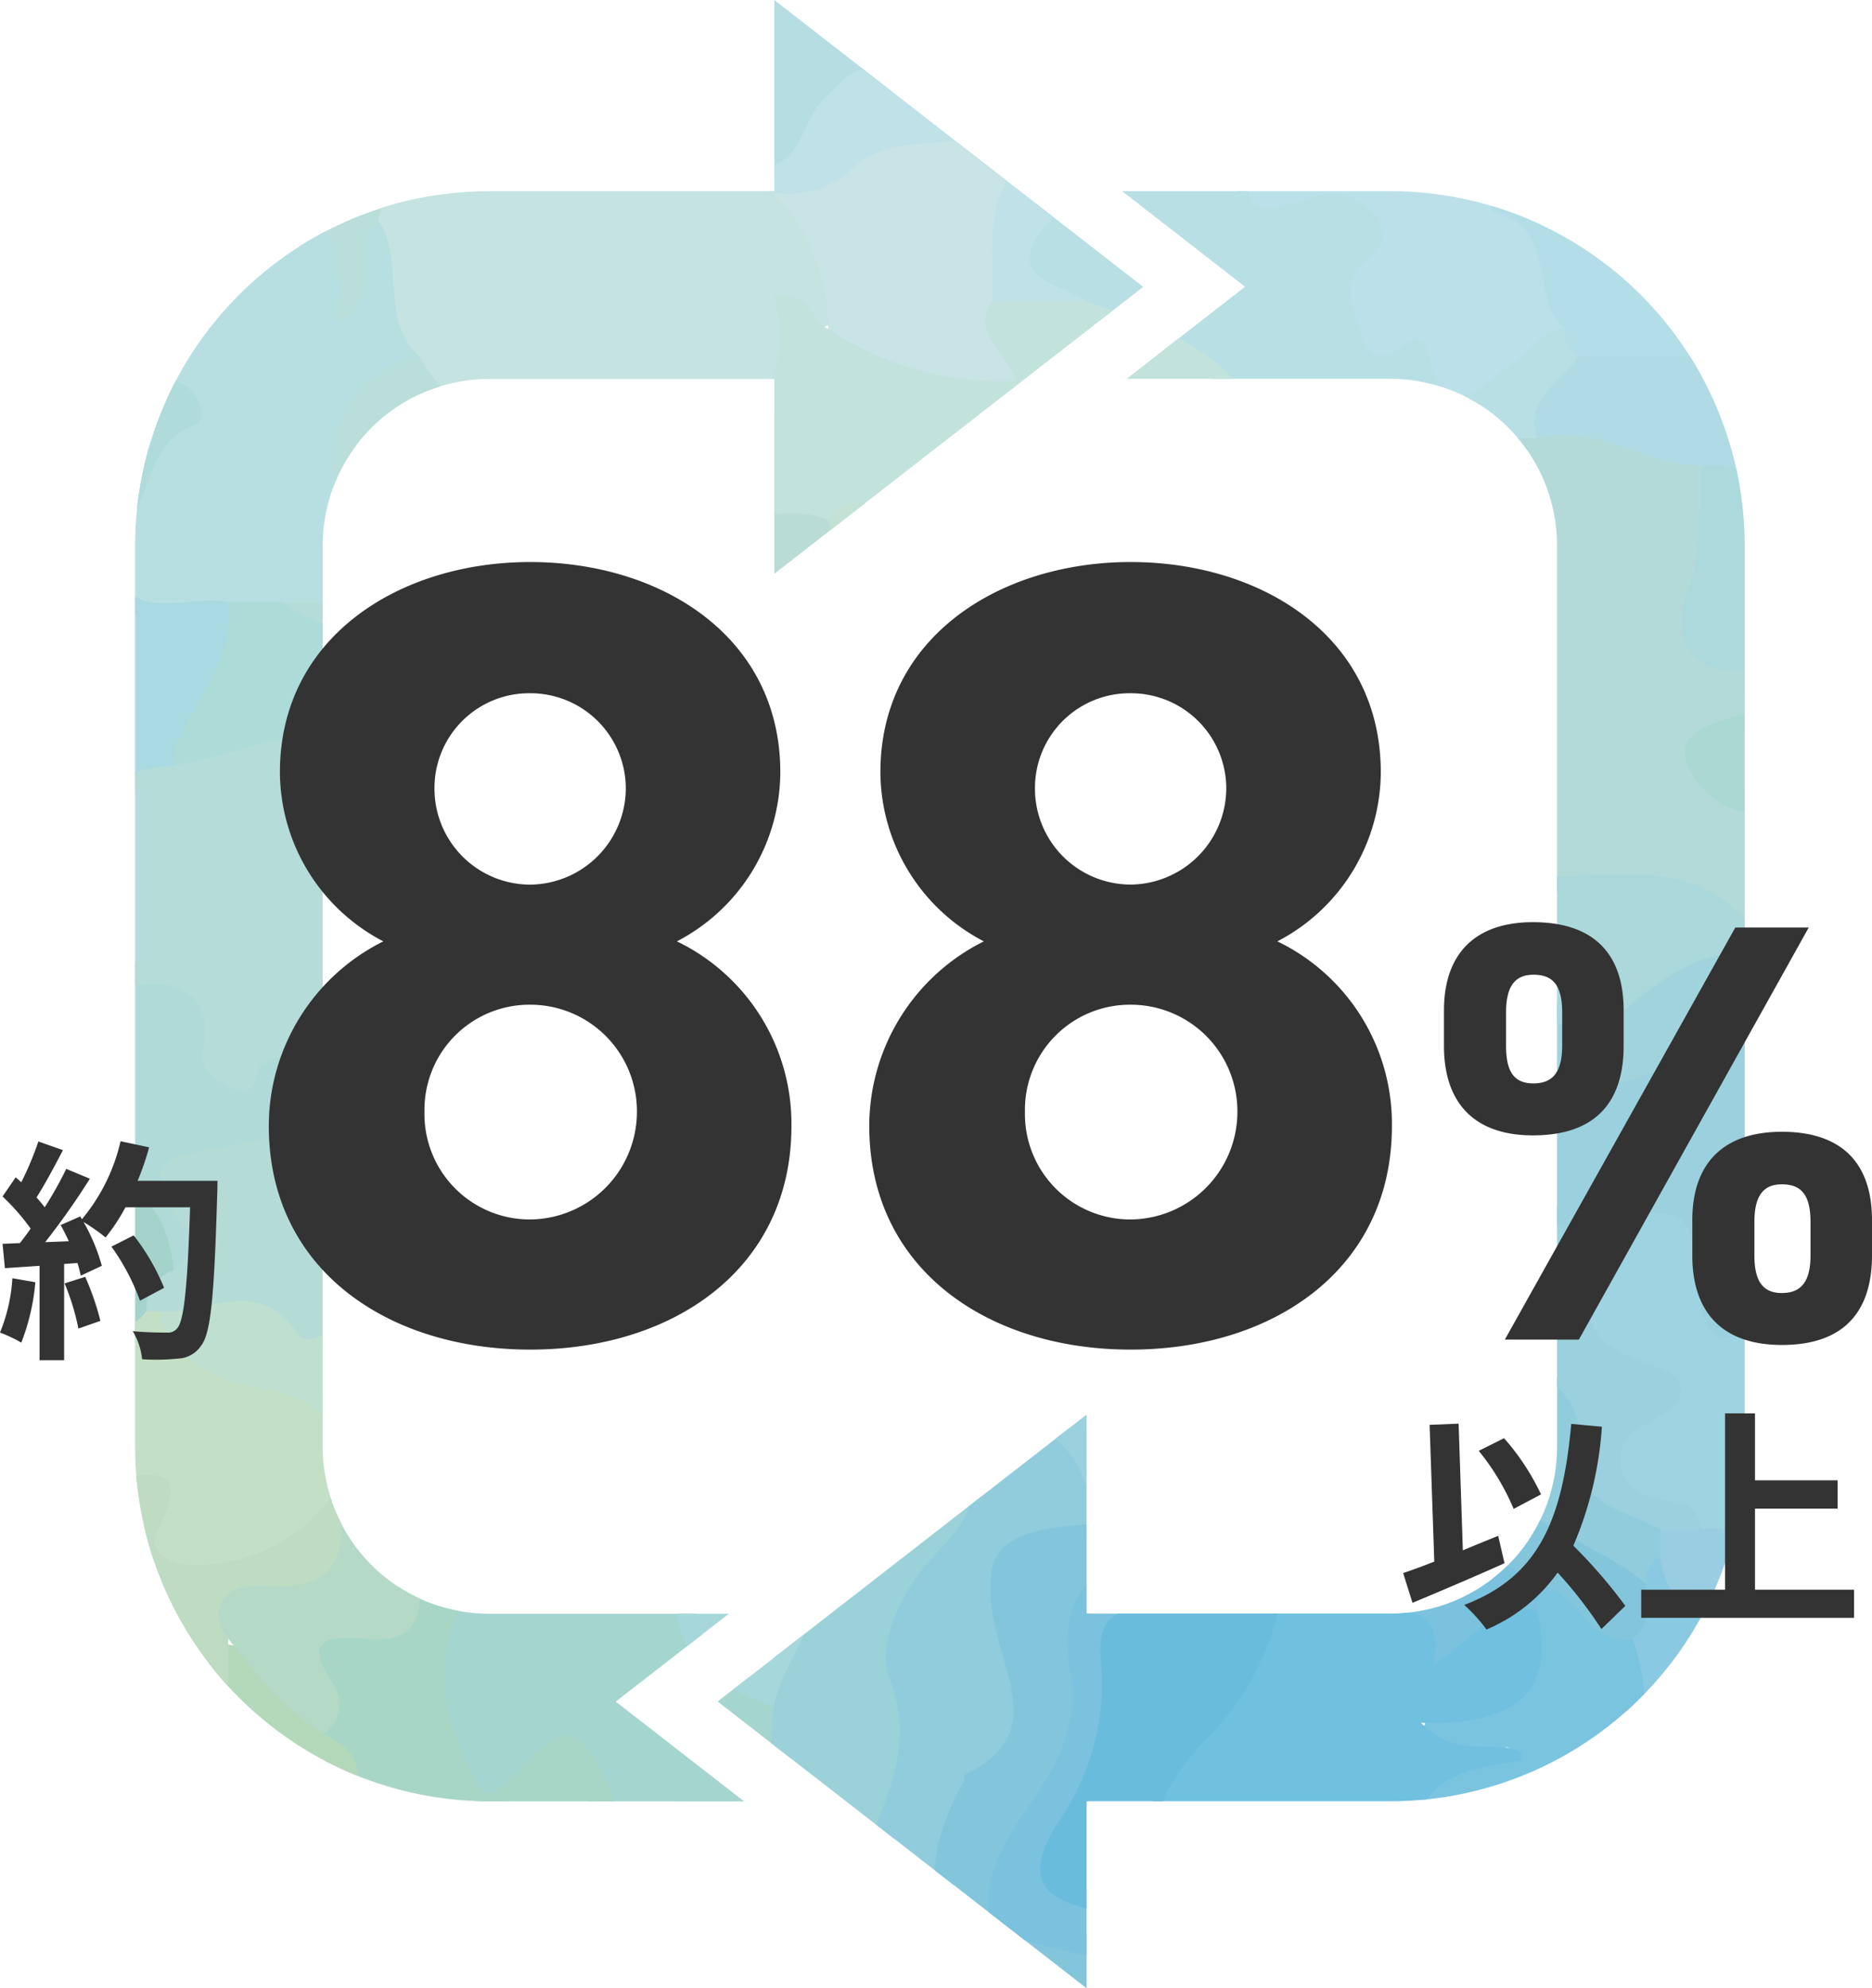
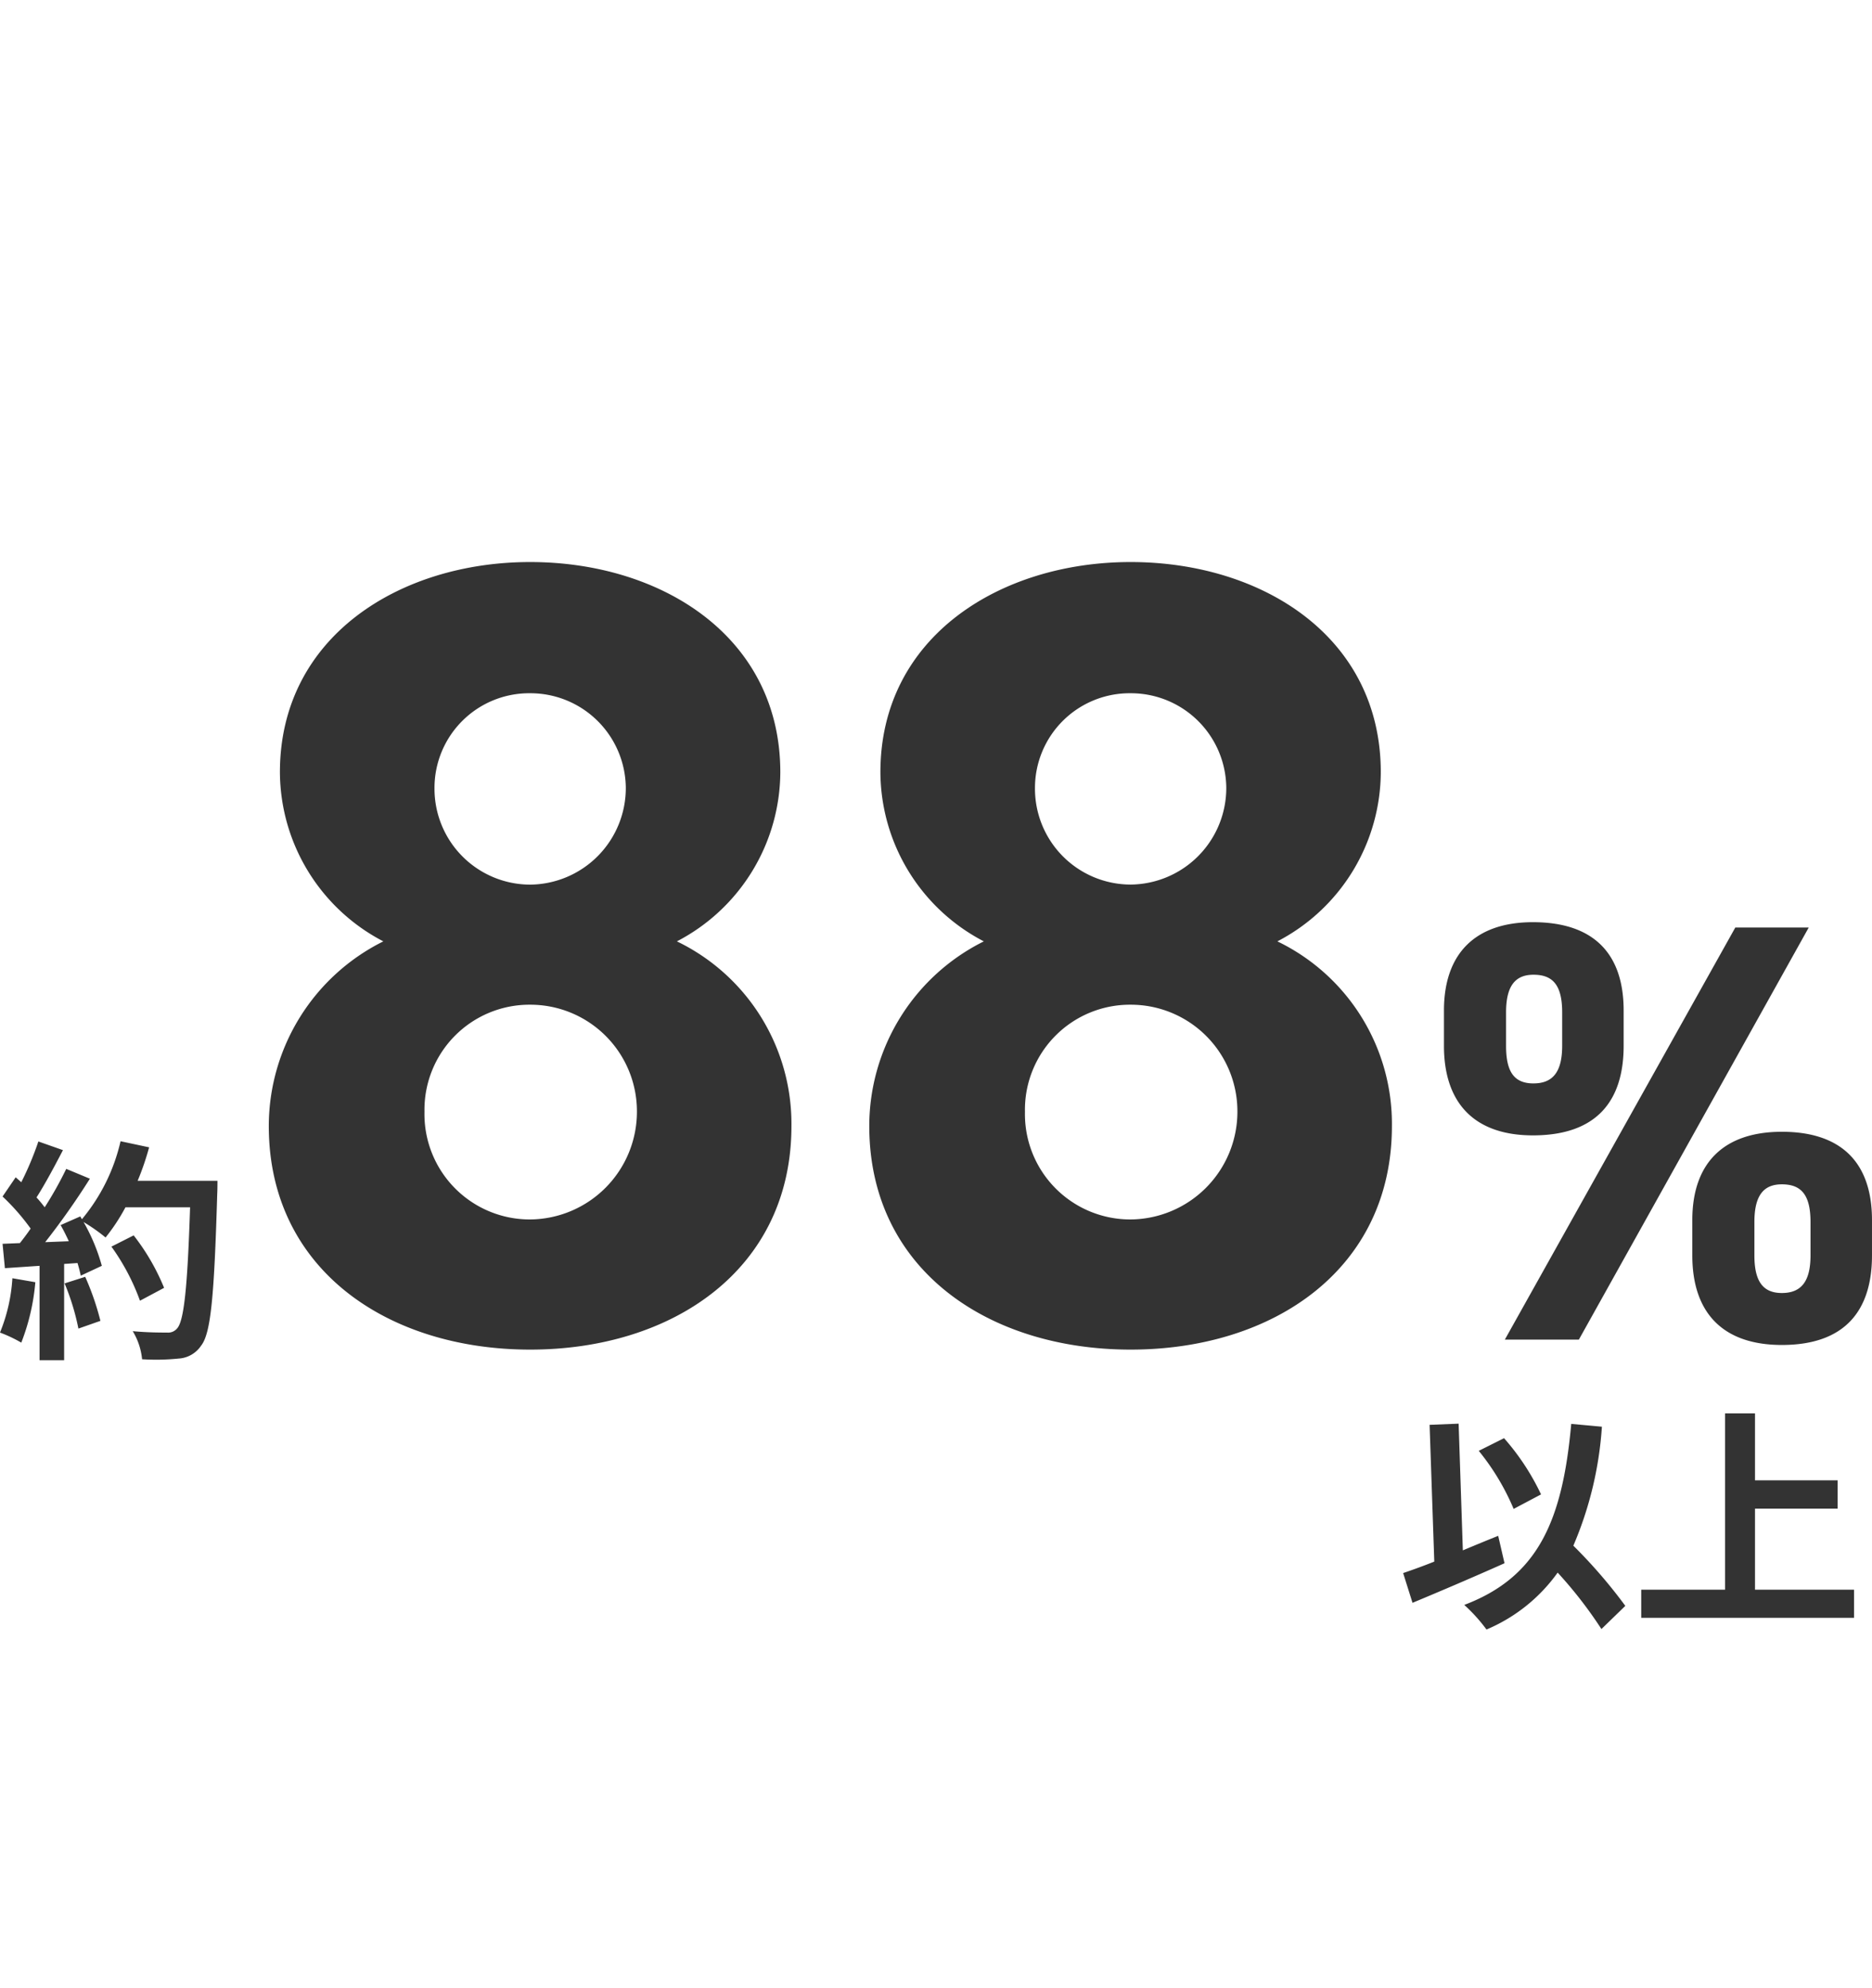
<svg xmlns="http://www.w3.org/2000/svg" width="159.929" height="169.81" viewBox="0 0 159.929 169.81">
  <defs>
    <clipPath id="clip-path">
      <path id="パス_2475" data-name="パス 2475" d="M1491.814-2387.685l31.517-24.5v16.993h25.988a14.222,14.222,0,0,0,14.206-14.207v-77.044a14.222,14.222,0,0,0-14.206-14.207h-22.558l10.112-7.86-10.5-8.165h22.949a30.266,30.266,0,0,1,30.231,30.231v77.044a30.265,30.265,0,0,1-30.231,30.231h-25.988v15.974Zm-19.539,8.521a30.266,30.266,0,0,1-30.231-30.231v-77.044a30.266,30.266,0,0,1,30.231-30.231h24.378V-2533l31.518,24.5-31.518,24.5v-16.636h-24.378a14.224,14.224,0,0,0-14.206,14.207v77.044a14.224,14.224,0,0,0,14.206,14.207h20.488l-9.653,7.5,10.964,8.521Z" transform="translate(-673.797 5066.595)" fill="#ffe926" />
    </clipPath>
    <clipPath id="clip-path-2">
-       <rect id="長方形_383" data-name="長方形 383" width="217.414" height="186.982" fill="none" />
-     </clipPath>
+       </clipPath>
  </defs>
  <g id="グループ_1479" data-name="グループ 1479" transform="translate(-756.706 -2657.595)">
    <g id="refurbished-86">
      <g id="マスクグループ_48" data-name="マスクグループ 48" transform="translate(0 124)" clip-path="url(#clip-path)">
        <g id="グループ_1038" data-name="グループ 1038" transform="translate(728.802 2525.446)" clip-path="url(#clip-path-2)">
-           <path id="パス_2476" data-name="パス 2476" d="M436.475,3.851c2.62.561,1.521,4.7,4.62,4.8,1.544.8,1.472,2.015.991,3.449-1.327,3.952.71,5.38,4.3,5.478,3.506.1,5.679-.974,4.69-5.157-.326-1.38-1.468-3.6,1.6-3.742,5.046,1.057,6.421,5.358,8.213,9.291.18,4.345,2.9,7.854,3.92,11.926-.3,1.022-1.275,2.048-2,1.678-4.129-2.107-9.275-.319-13.069-3.552-2.486-2.119-5.23-1.931-8.487-.634,1.918,3.72,3.811,7.382,3.772,11.6a20.947,20.947,0,0,1-5.465,5.143c-2.5,1.862-4.942,2.2-7.1-.545a3.384,3.384,0,0,0-2.389-1.446c-5.433-.564-5.425-4.6-4.331-8.141,1.457-4.72.009-5.273-3.982-3.947-3.114,1.035-5.55-.253-5.057-3.373.844-5.336-2.355-5.834-6.044-6.316-.379-1.962.963-2.849,2.389-3.477,3.068-1.351,3.328-2.3,1.726-5.906-2.2-4.957,2.631-3.186,5.144-3.167,1.1.364,2.4,1.824,3.059,1.334,3.439-2.54,6.723-3.874,11.065-1.874,1.212.558.946-2.684,2.442-3.422" transform="translate(-283.024 -2.655)" fill="#bbe0ea" />
          <path id="パス_2477" data-name="パス 2477" d="M505.992,83.516c-3.049-2.64-.516-8.528-5.914-9.976-1.053-.282.152-1.556.76-2.229,2.435-2.7,9.533-2.553,11.837.283a5.958,5.958,0,0,1,.652,1.584c4.585-4.9,7.99,4.644,12.471,1.019a3.519,3.519,0,0,1,1.354-1.012c3.907-.6,7.884-.457,11.142-3.682,2.275-2.252,5.834.085,6.535,1.492,1.386,2.78,4.036,1.691,5.6,3.121,10.317,7.07,16.534,22.846,5.819,30.527-.176-.209-.352-.418-.532-.624-.934-2.876-1.587-5.453-4.716-7.469-4.072-2.624-1.973-7.213-1.172-11.123a1.02,1.02,0,0,0-1.417.354c-4.735,5.9-4.746,5.92-10-.076-1.514-1.727-3.105-3.185-5.455-1.672-8.38,5.4-17.428,3.248-26.372,2.465-1.035-.829-1.566-1.758-.594-2.982" transform="translate(-344.427 -47.263)" fill="#b4dee7" />
          <path id="パス_2478" data-name="パス 2478" d="M254.546,482.87a47.806,47.806,0,0,1-17.508,2.114,67.541,67.541,0,0,1-12.751-12.3c-2.488-2.961-1.369-6.591-2.576-9.814-1.422-3.794-2.444-5.666-6.063-2.121-2.823,2.766-4.526,1.383-6.149-1.586a15.454,15.454,0,0,1-1.541-11.208c.845-3.574,1.122-7.213,1.921-10.779a4.676,4.676,0,0,1,2.707-2.025c3.014-.521,5.926-.551,7,3.081,1.053,3.575,3.365,3.7,6.261,2.683,3.2-1.126,5.211-1.018,4.641,3.39-.688,5.323,4.87,6.288,7.22,9.526,1.7,6.47.974,13.036.542,19.553-.132,1.995-.307,3.088,2.033,3.765,4.4,1.273,8.2,4.424,13.109,4.207.866-.038,1.361.555,1.159,1.512" transform="translate(-143.049 -299.784)" fill="#a5d5cf" />
          <path id="パス_2479" data-name="パス 2479" d="M179.636,438.647a7.387,7.387,0,0,1,.4,7.093c-3.268,6.164-1.4,11.3,1.564,16.591a4,4,0,0,0,1.23-.252c2.453-1.589,4.947-6.441,7.3-3.977,2.627,2.752,3.533,7.7,3.8,12.044.047.755-1.309,1.792.051,2.348,4.723,1.931,5,8.486,10.436,9.785,1.381.33,1.846,2.36,2.009,3.959l-3.351.257a2.8,2.8,0,0,1-2.407.278c-2.324-1.5-4.229-3.613-6.832-4.721-7.416-.94-14.557-3.554-22.14-3.413-3.153.058-6.375-.019-7.832-3.643a8.109,8.109,0,0,1,1.6-9.187c2.311-2.447,3.7-5,1.93-8.339-.162-1.324.311-2.717-.306-3.981-1.762-3.611-.484-5.546,3.333-5.843,3.258-.254,4.142-2.156,4.152-5.032.007-1.9.031-3.871,1.445-5.44,1.641-.573,3.242-1.049,3.616,1.473" transform="translate(-112.436 -301.038)" fill="#a8d6c6" />
          <path id="パス_2480" data-name="パス 2480" d="M531.236,420.124a63.08,63.08,0,0,1-25.577,8.257c-3.52.343-6.649,1.936-9.689,3.575a16.012,16.012,0,0,1-8.811,2.245,1.008,1.008,0,0,1-1.547-.028c1.057-4.4,5.758-3.354,8.284-5.565,2.92-1.134,5.588-3.061,8.925-2.912,7.023,1.012,12.229-4.127,18.54-5.512a4.311,4.311,0,0,1,1.341-.793c3.063-1.068,7.166-.844,7.079-5.768.3-3.319-.689-5.592-3.7-7.717-5.8-4.09-6.3-9.473-2.091-13.946,1.8-1.084,5.44,2.576,5.787-2.14.268-3.649-.074-7.1-4.77-7.841-2.087-.331-4.241-.6-5.618-2.546a2.053,2.053,0,0,1,1.226-2.094c2.288-.789,4.481-1.825,6.786-2.58a9.4,9.4,0,0,1,7.438,1.045c6.154,2.785,5.425,8.968,6.937,14.046.826,8.835-2.492,16.728-5.765,24.584a10.353,10.353,0,0,1-4.775,5.689" transform="translate(-334.743 -258.097)" fill="#a1d5dc" />
          <path id="パス_2481" data-name="パス 2481" d="M353.648,465.8l1.421.112c-8.559,4.113-18.014,3.972-27.088,5.6-4.547.814-9.217.944-13.831,1.384A18.611,18.611,0,0,1,301,469.008c-2.157-1.689-5.016.121-7.006-1.481,5.316-7.511,1.524-15.948,2.658-23.812-1.781-4.554,3.115-7.967,2.1-12.386.438-3.282,2.17-5.77,5.274-6.77,2.291-.738,2.936-2.8,4.443-4.141,7.378,3.962,7.389,4.537,3.132,11.371-2.194,3.522-4.214,7.279-2.713,11.9,1.273,3.923-1.081,7.529-1.922,11.2-1.741,7.6-1.521,8.549,5.692,11.638a19.925,19.925,0,0,1,2.128.869,1.822,1.822,0,0,1,.795,1.29c-.057.149-.066.43-.188.493-.448.232-.549.706-.44.682,6.692-1.509,13.652-1.052,20.315-2.781a37.936,37.936,0,0,1,6.064-.524c1.9.043,3.306-1.3,5.022-1.786,2.544-.458,5.1-.992,7.3,1.018" transform="translate(-202.654 -289.803)" fill="#9bd1d8" />
          <path id="パス_2482" data-name="パス 2482" d="M349.981,1.2c-.017,1.342-.007,2.684-.061,4.024-.046,1.134.013,2.422-1.461,2.737-1.15.246-1.488-.753-2.107-1.488-2.077-2.47-5.067-2.779-6.573-.17-2.732,4.735-4.232,1.77-6.147-.337-.071-.225-.142-.449-.223-.669-1.879-1.031-4.006-.177-5.936-.787-3.171-.771-5.337.941-8.141,2.124-6.77,2.855-11.476,10.306-19.955,9.249-2.093-.261-3.031,1.363-4.109,2.7-1.418,1.76-2.257,4.144-4.931,4.547a3.212,3.212,0,0,1-2.888-1.408c-4.887-9.128-2.1-14.995,8.083-17.254,3.088-.685,6.221-1.386,8.924-3.209,1.4-1.431,3.226-1.033,4.91-1.045Q327.253.089,345.141.061c1.679,0,3.513-.452,4.84,1.136" transform="translate(-196.53 0)" fill="#b6dde2" />
          <path id="パス_2483" data-name="パス 2483" d="M217.1,4.049c.9.386,2.743,1.684,1.183,1.758-3.627.172-6.169,3.088-9.671,2.936-3.6-.157-5.671,2.334-8.234,4.286-5.341,4.068.559,7.261.461,10.865-3.241,2.453-6.363.69-9.246-.6-3.982-1.778-7.771-1.68-10.779,1.232s-7.915,2.229-10.261,6c-1.022,1.722-.58,3.732-1.1,5.55-.386,1.347-1.014,2.654-2.438,2.883-1.783.288-2.307-1.343-2.339-2.58-.1-3.787-2.663-5.109-5.627-6.161-1.429-1.946-.379-3.026,1.36-3.854,1.3-.62,3-.452,3.865-1.933,1.278-2.563,3.775-3.11,6.215-3.77a13.138,13.138,0,0,0,4.323-1.609c1.5-1.056.907-2.254.38-3.574-.9-2.246-1.7-.049-2.421.085-2.734.511-5.387,2.569-8.16.114,3.788-3.4,8.835-3.184,13.319-4.476a199.522,199.522,0,0,1,30.95-6c2.606-1.43,5.684.488,8.259-1.162Z" transform="translate(-109.172 -2.79)" fill="#baded9" />
          <path id="パス_2484" data-name="パス 2484" d="M36.957,444.138c-2.9-7.706-1.047-14.763,3.409-21.18,1.512-2.177,2.661-4.167,2.547-6.8a1.357,1.357,0,0,1,1.508.067c1.841,2.314,3.122,4.937,6.1,6.451,4.14,2.107,1.284,6.611,2.5,9.818a6.257,6.257,0,0,0,1.448,1.751c4.355,2.307,6.307,6.7,9.06,10.4-.024,4.687,3.694,8.558,2.93,13.4-3.553,1.393-5.278-1.421-6.945-3.46-1.339-1.638-.459-4.73-3.265-5.682a15.533,15.533,0,0,0-9.679-.5c-4.113,1.29-7,1.436-6.521-4.142a11.536,11.536,0,0,0-3.094-.117" transform="translate(-24.514 -286.728)" fill="#c7e1f6" />
          <path id="パス_2485" data-name="パス 2485" d="M20.9,123.812c2.191-3.619,1.652-7.369,1.629-11.466-.059-10.222,4.25-19.043,12.4-25.661,1.4,1.754.31,3.252-.477,4.784-4.643,7.671-7.136,15.845-6.255,25.091,6.863-2.769,8.4-1.937,10.032,5a7.626,7.626,0,0,1-1.311,3.088c-2.843,6.213-8.171,10.743-10.5,17.594-1.894,5.582-2.579,10.224.031,15.358a2.9,2.9,0,0,1,.389,2.723c-3.427,1.1-5.164-.638-5.893-3.695C18.337,145.7,14.6,134.758,20.9,123.812" transform="translate(-12.022 -59.754)" fill="#aedbf6" />
          <path id="パス_2486" data-name="パス 2486" d="M59.63,119.035,60.8,116.71c1.187-.983-.048-2.638,1.013-3.657,5.261-1.59,5.526-2.632,3.4-7.182-1.544-3.3-5.2-4.677-6.459-8.06-.511-3.522-1.5-6.973-1.578-10.56.038-.274.079-.548.121-.822l1.146-4.664a6.011,6.011,0,0,1,4.654-2.217c.144,1.619-.107,3.177,2.1,4.032a12.154,12.154,0,0,1,5.255,4.239c-.255,2.944-2.847,3.884-4.655,5.607,2.174,1.118,4.147,2.76,6.582,3.656,1.124.414,2.369,2.039,1.468,2.6-4.118,2.556-.768,5.072-.434,7.685.587,4.591-2.377,8.542-4.654,11.568-5.416,7.2-7.413,15.008-7.786,23.606-2.289,1.017-3.126-.452-3.679-2.229-.45-1.446-.59-3.025-2.1-3.878-.8-1.1-2.576-.323-3.26-1.672a5.626,5.626,0,0,1,2.042-6.75c3.572-2.185,4.279-5.681,5.657-8.974" transform="translate(-35.537 -54.833)" fill="#9cd4e1" />
          <path id="パス_2487" data-name="パス 2487" d="M40.051,498.351c1.543-1.392,2.827-3.129,5.022-3.746.223.244.7.6.642.724-2.409,5.568-2.142,8.19,5.02,5.524,2.464-.918,5.627-.242,8.523.5,2.855.732,4.435,1.651,4.143,4.894-.36,3.995,3.859,4,5.717,6.095a1.15,1.15,0,0,1,1.256-.454,2.922,2.922,0,0,1,1.493,1.561,1.35,1.35,0,0,1-.518,1.273c-4.524-2.293-9.529-1.2-14.268-1.753-9.31-1.094-14.561-6.007-17.029-14.617" transform="translate(-27.608 -340.941)" fill="#cfe5f7" />
          <path id="パス_2488" data-name="パス 2488" d="M8.875,206.186c-.082,1.75,1.054,3.133-.151,5.355-2.188,4.036-3.329,8.19-.837,13.44,1.915,4.033.712,9.475,2.547,14.263,1.021,2.663,2.045,3.266,4.343,3.207,1.127-.3,1.427.283,1.356,1.267a1.007,1.007,0,0,1-1.418-.073c-7.044.789-9.775-4.171-12.163-9.336-4.969-10.75-2.588-19.76,6.323-28.122" transform="translate(0 -142.128)" fill="#baddf5" />
          <path id="パス_2489" data-name="パス 2489" d="M139.63,34.966c4.743.613,8.668-2.622,12.977-2.943,2.586,1.44-2.965.935-.338,3.534,2.283,2.26-.966,4.305-3.682,5.251-2.659.926-6.305-.183-7.679,3.541-4.181,2.191-8.809.7-13.151,1.6-2-.137-4.113.106-5.617-1.678,5.955-2.868,10.151-9.041,17.491-9.309" transform="translate(-84.193 -22.074)" fill="#b0d8ce" />
          <path id="パス_2490" data-name="パス 2490" d="M656.91,184.014c-4.771,3.627-4.673,8.395-3.528,13.654,1.734,7.961-.1,16.212,2.919,24.294,2.188,5.865-.468,13.78-6.414,15.58a1.032,1.032,0,0,1-1.422.072c-.612-3.159,2.506-4.5,3.355-6.948.319-2.359-.429-3.552-2.856-4.7-4-1.889-4.383-5.147-.888-8.041,3.217-2.664.854-5.815,1.741-8.582,1.431-3.51.9-7.153.726-10.776.3-2.948-1.013-5.726-.908-8.642.187-5.145,2.032-6.707,7.094-6.088Z" transform="translate(-445.087 -126.636)" fill="#b4dee7" />
          <path id="パス_2491" data-name="パス 2491" d="M46.288,325.642l1.291-.074c.331-.225.921-.527,1.009-.4,3.331,4.968,8.645,8.49,10.645,14.4a5.549,5.549,0,0,1-.6,4.475c-3.3,2.409-8.194,2.619-9.966,7.169-3.006-6.637-4.165-13.437-.879-20.254,1.236-2.565.227-3.892-1.5-5.317" transform="translate(-31.573 -224.126)" fill="#bde0f3" />
          <path id="パス_2492" data-name="パス 2492" d="M517.274,17.268c-.868.63-1.411,1.645-.8,2.455,2.044,2.721,2.426,5.624-.7,7.228a9.144,9.144,0,0,1-9.8-.555c-2.758-2.143-1.639-4.989.045-7.543.215-.326-.2-1.066-.321-1.613,3.857,1.123,7.725-2.593,11.578.028" transform="translate(-347.625 -11.243)" fill="#c8e4ed" />
          <path id="パス_2493" data-name="パス 2493" d="M92.839,71.457l5.956.079c-1.351,3.781-3.825,6.871-6.175,10.044-.988.568-1.984,1.106-3.144.441-3.929.154-5.54-5.057-9.838-3.743-.131-2.551,2.5-2.6,2.809-4.307a2.259,2.259,0,0,1,1.053-.2c2.686-1.015,5.552-1.34,8.285-2.173a3.5,3.5,0,0,1,1.054-.14" transform="translate(-54.893 -49.257)" fill="#99d1d3" />
          <path id="パス_2494" data-name="パス 2494" d="M575.042,60.91q-.581,0-1.161,0c-2.69-3.414-6.179-6.586-3.509-11.618,4.389,3.795,10.557,1.7,15.218,4.6-.217,3.937-2.063,6.09-6.241,5.865-1.521-.082-3.139-.223-4.307,1.154" transform="translate(-392.509 -33.98)" fill="#cbe4ed" />
          <path id="パス_2495" data-name="パス 2495" d="M140.788,556.289q.036-.6.072-1.2c2.522-.807,3.39,1.276,4.669,2.653a23.51,23.51,0,0,0,5.132,5.366c7.446,1.459,14.762,3.782,22.5,3.122,4.072.076,8.285-.94,12.02,1.6l2.5.134a97.648,97.648,0,0,1-37.247-.541c-5.07-1.109-6.3-7.472-9.65-11.135" transform="translate(-97.048 -382.509)" fill="#bcdbb8" />
          <path id="パス_2496" data-name="パス 2496" d="M632.463,454.354c5.377-9.442,9.441-19.341,10.539-30.273,2.272,10.868.135,20.6-7.444,28.936a3.88,3.88,0,0,1-3.1,1.337" transform="translate(-435.969 -292.327)" fill="#d0e7f1" />
          <path id="パス_2497" data-name="パス 2497" d="M612.229,355.655l1.293.1c-.785,1.465-2.14,1.966-3.654,2.416-2.707.8-2.266,2.547-1.051,4.388l-8.244.1c-2.469.923-4.94,2.463-7.4-.037a2.849,2.849,0,0,1,.168-2.628c2.839-2.792,6.837-2.151,10.183-3.449,2.9-.265,5.637-2.194,8.7-.9" transform="translate(-408.722 -244.854)" fill="#c6e7ee" />
          <path id="パス_2498" data-name="パス 2498" d="M587.525,71.108c.163-.98.521-2.237,1.552-2.1,4.283.57,7.122-1.223,9-4.919,4.941,1.134,9.8,2.415,12.923,6.941-3.923,1.815-5.053-3.065-8.209-3.506-1.177-.164-2.463-1.517-3.367-.1-2.984,4.668-7.577,3.625-11.894,3.687" transform="translate(-404.992 -44.178)" fill="#bbe0ea" />
          <path id="パス_2499" data-name="パス 2499" d="M55,393.019c-.154-6.671,4.814-6.5,9.3-6.961a.966.966,0,0,1,1.4.064c-.007,4.441-5.429,2.707-6.6,5.812-.5,1.2-.625,2.6-1.806,3.427l-.494,0h-.492q-.653-1.17-1.308-2.34" transform="translate(-37.91 -265.932)" fill="#b4d6dd" />
          <path id="パス_2500" data-name="パス 2500" d="M100.365,71.829A11.537,11.537,0,0,1,92.081,74c2.338-2.335,5.306-2.272,8.284-2.173" transform="translate(-63.473 -49.488)" fill="#b0d8ce" />
          <path id="パス_2501" data-name="パス 2501" d="M329.19,3.985c-2.479,2.33-5.5.771-8.258,1.163,2.525-2,5.5-.783,8.258-1.163" transform="translate(-221.225 -2.728)" fill="#b6dde2" />
          <path id="パス_2502" data-name="パス 2502" d="M415.626,72.777a2.406,2.406,0,0,0,1.165,2.33c-.1,3.3-1.945,5.67-4.145,7.866-4.836,1.339-9.711.948-14.59.344-3.587-1.533-7.381-2.655-10.57-5.031-4.052-2.888-8.694-4.675-13.1-6.917-7.435-3.163-7.823-6.509-.751-12.614,2.271-1.961,4.832-4.228,8.2-4.617a28.709,28.709,0,0,1,3.322-.917c3.059-.477,5.338-.665,4.115,4-1.458,5.56-.584,6.1,4.818,4.3a4.518,4.518,0,0,1,5.192,1.388c1.76,1.9.385,3.171-.878,4.368-2.3,2.181-.421,4.444.082,6.434.561,2.215,2.369,1.145,3.705.3.8-.5,1.459-.491,1.683.54,1.6,7.349,4.619,2.912,7.526,1.017,1.41-.92,2.186-2.829,4.217-2.788" transform="translate(-254.061 -36.525)" fill="#b8dfe4" />
          <path id="パス_2503" data-name="パス 2503" d="M335.108,22.419c-1.483,4.408-6.289,5.49-9.243,8.392-5.9,5.8-.674,5.982,2.255,7.914-2.226,2.037-4.758,1.681-7.334.954-3.344-2.44-2.6-6-1.755-9.01,1.2-4.285-.388-4.442-3.9-4a23.68,23.68,0,0,0-7.585,2.695c-2.124,1.041-4.306,1.931-6.516.128a2.039,2.039,0,0,1,.3-2.41c2.61-1.044,2.5-4.136,4.44-5.826,1.832-1.593,2.352-3.4,5.915-1.886,4.293,1.828,7.288-3.038,10.411-5.476,1.22-.953,2.048-2.182,3.652-1.892,2.167.392,2.9-.121,3.981-2.37,1.93-4,5.629-2.7,8.88-1.191,1.474,1.946,5.061-1.392,5.825,2.33l-5.205.3c.243,2.86,4.867,1.561,3.937,4.984-.786,2.895-2.764,3.937-5.532,4.186a3.26,3.26,0,0,0-2.52,2.178" transform="translate(-207.326 -4.806)" fill="#bfe1e8" />
          <path id="パス_2504" data-name="パス 2504" d="M512.052,121.322c-1.082-3.453,2.132-4.756,3.495-6.985,5.913,0,11.826-.013,17.739.007a7.872,7.872,0,0,0,5.405-1.54c5.317-4.248,6.521-3.984,10.147,1.745.922,1.456,1.461,3.641,3.391,3.607,2.05-.035,1.5-2.3,1.951-3.674,1.061-3.213,4.026-2.642,6.334-2.758,1.274-.064,1.837,1.649.354,2.379-4.016,1.978-1.585,5.476-2.141,8.242a1.6,1.6,0,0,0,1.484,2c3.6.725,5.369,4.463,4.248,8.614-5.53,1.058-6.576,4.5-5.239,9.454a34.355,34.355,0,0,1,.59,5.708c-3.989-1.338-4.848-4.993-4.789-8.226.207-11.268-3.629-9.521-11.179-9.948-.957-.054-1.915.185-2.88.074-4.863-2.43-9.672-5.035-15.374-4.814-4.65-.827-9.264-1.765-13.538-3.883" transform="translate(-352.817 -75.754)" fill="#b0dae4" />
          <path id="パス_2505" data-name="パス 2505" d="M155.44,360.442c-.834-1.375-2.21-1.128-3.49-1.168-3.828-.533-1.778-5.467-4.9-6.527-2.176-1.846.126-6.7-5.287-6.785-2.879-.044-5.514-3.4-9.109-1.775a4.492,4.492,0,0,1-2.871-.181,3.97,3.97,0,0,1-1.436-.909c-.943-1.944.3-3.317,1.22-4.778,1.609-2.195.207-3.921-.784-5.806-1.492-2.839-.386-4.456,2.7-4.633a30.344,30.344,0,0,0,13.151-3.794c2.553-1.411,4.989-1.07,6.458,1.575,1.619,2.913,4.112,5.055,6.091,7.634a11.818,11.818,0,0,1,.461,7.889c-1.921,7.423-1.983,7.407,4.146,11.173,1.89,4.181-1.184,5.476-4.011,6.914l-2.338,1.171" transform="translate(-88.24 -222.834)" fill="#b5dbd7" />
          <path id="パス_2506" data-name="パス 2506" d="M223.825,416.144c1.36-2.232,4.575-3.537,3.486-6.99a2.759,2.759,0,0,1,2.183-.747c5.936-3.336,11.738-3.952,17.32.781,2.507,2.127,4.864-2.5,7.413-.221.914,2.724-.027,5.084-1.351,7.421-.76,1.341-2.557,2.5-1.1,4.413,1.444,4.984-2.63,8.463-3.5,12.817-7.254-2.64-9.572-6.254-7.585-12.629-2.683,1.117-4.943,2.658-7.75,2.181-1.64-.278-3.368-.388-3.189-2.464.415-4.8-2.613-4.8-5.933-4.563" transform="translate(-154.287 -279.706)" fill="#a6d7db" />
          <path id="パス_2507" data-name="パス 2507" d="M154.151,510.208a11.414,11.414,0,0,1-4.621-4.694c1.445-2.741.416-5.487.005-8.233,1.151-5.223,1.639-10.384-1.38-15.235a6.745,6.745,0,0,1,.712-4.036,8.289,8.289,0,0,1,6.481,4.317c.649,1.328,2.684,1.616,2.308,3.413,2.9,1.409,3.925,3.316,1.582,6.078-1.246,1.469-2.5,2.932-3.8,4.355-2.018,2.212-1.453,4.647-.612,7.066.8,2.311,2.816,2.616,4.786,2.271,7.8-1.368,14.9,3.451,22.654,2.472,1.384-.175,1.982.955,2.185,2.218-1.692,1.785-3.926,1.492-6.052,1.6-8.076-.55-16.21-.355-24.25-1.589" transform="translate(-102.101 -329.502)" fill="#b3d9ba" />
          <path id="パス_2508" data-name="パス 2508" d="M154.428,443.4c-3.364-2.069-5.773-5.095-8.154-8.148-3.146.8-3.365-.73-2.168-2.954a5.447,5.447,0,0,1,4.74-2.952c4.748-.078,5.9-2.8,5.47-6.881a5.493,5.493,0,0,1,.833-3.312c3.211,1.658,1.275-2.317,2.772-2.538,5.785-.493,1.922,5.449,4.661,6.987,0,2.3-.141,4.6.029,6.888.245,3.295-.717,5.1-4.432,4.8-2.795-.227-5.951-.454-2.838,3.972a3.1,3.1,0,0,1-.913,4.135" transform="translate(-98.872 -287.16)" fill="#b4dac7" />
          <path id="パス_2509" data-name="パス 2509" d="M240.476,581.638l7.013-.021c3.193-.04,4.9,1.775,5.781,4.625l-12.8,0a3.365,3.365,0,0,1,0-4.6" transform="translate(-165.137 -400.919)" fill="#b0d4b5" />
          <path id="パス_2510" data-name="パス 2510" d="M532.347,359.429q0,1.165,0,2.33c.646.648,1.89,1,1.161,2.331l-1.162,1.165c1.951,1.992,1.372,4.642,1.711,7.013.335,2.338.8,4.454,2.948,5.8-3.126,5.843-1.764,10.176,4.578,13.436,4.158,2.137,1.714,5.776,2.407,8.692-2.969,3.186-5.435,1.891-7.61-.944a24.994,24.994,0,0,1-3.824-6.41c-2.082-5.766-6.4-8.276-11.928-9.463a30.324,30.324,0,0,0-4.147-2.056c-4.366-2.083-5.1-4.325-1.993-8.076,1.832-2.215,1.583-3.085-.739-4.215-4.517-2.2-4.417-8.337-9.162-10.674-1.391-.685.415-2.8,2.061-3.074,2.078-.346,4.18-.216,6.289-.849,4.98-1.494,7.683.205,9.028,5.182.42,1.554-.365,3.983,2.033,4.252,1.982.222,3.665-1.105,4.867-2.724.892-1.2,1.376-3.035,3.477-1.721" transform="translate(-347.483 -243.961)" fill="#9ed3e1" />
-           <path id="パス_2511" data-name="パス 2511" d="M520.972,481.665c-3.561-1.046-5.882,2.819-9.3,2.35a4.157,4.157,0,0,1-.1-3.3,6.838,6.838,0,0,1,1.763-3.551c5.189-4.369,6.684-9.921,5.571-16.4.385-1.716.534-3.473.923-5.191.477-1.173.942-2.369,2.609-1.953,3.774,3.848,9.45,4.062,13.647,7.218,5.16,3.88,6.291,7.63,3.541,13.854l0,0c-6.268,2.19-13,3.143-18.652,6.97" transform="translate(-352.433 -312.631)" fill="#8ac9e2" />
+           <path id="パス_2511" data-name="パス 2511" d="M520.972,481.665c-3.561-1.046-5.882,2.819-9.3,2.35a4.157,4.157,0,0,1-.1-3.3,6.838,6.838,0,0,1,1.763-3.551c5.189-4.369,6.684-9.921,5.571-16.4.385-1.716.534-3.473.923-5.191.477-1.173.942-2.369,2.609-1.953,3.774,3.848,9.45,4.062,13.647,7.218,5.16,3.88,6.291,7.63,3.541,13.854c-6.268,2.19-13,3.143-18.652,6.97" transform="translate(-352.433 -312.631)" fill="#8ac9e2" />
          <path id="パス_2512" data-name="パス 2512" d="M562.585,468.171c.014-11.035-2.347-14.076-13.391-16.231-2.992-.584-3.658-2.353-4.082-4.734a1.978,1.978,0,0,1-.058-2.624,2.79,2.79,0,0,1,3.555.292c6.061-.345,9.823,2.1,12.164,8.041,1.118,2.837,3.232,5.63,4.948,8.408,1.729,2.8,4.008,1.395,6.182,1.025-.586,5.973-4.847,6.066-9.318,5.822" transform="translate(-375.393 -306.109)" fill="#98cde2" />
          <path id="パス_2513" data-name="パス 2513" d="M599.693,403.229c-2.546.46-4.765,1.44-4.111-3.225.417-2.974-.609-6.357-.548-9.593,1.665.383,3.314.871,5,1.13,5.591.86,9.471,7.746,6.444,12.315-1.991,3.006-4.613.865-6.783-.628" transform="translate(-410.166 -269.119)" fill="#a6d7e0" />
          <path id="パス_2514" data-name="パス 2514" d="M471.28,542.486l-1.15,2.337c-1.606,3.58-6.34,1.564-8.245,4.609l-8.065.068a1.982,1.982,0,0,1-2.509.154c-1.231-3.274,1.586-4.084,3.355-5.536,5.39-1.991,10.863-3.241,16.615-1.632" transform="translate(-310.889 -373.439)" fill="#83c6dc" />
          <path id="パス_2515" data-name="パス 2515" d="M542.482,528.612c4.468-7.005,11.982-5.858,18.652-6.97l.287,1.668c-6.633.625-11.807,6.461-18.939,5.3" transform="translate(-373.943 -359.578)" fill="#98cde2" />
          <path id="パス_2516" data-name="パス 2516" d="M596.2,381.49l-1.161-2.331c2.326.97,4.656-.043,6.984.015a6.753,6.753,0,0,1-5.823,2.316" transform="translate(-410.174 -261.362)" fill="#a6d7e0" />
          <path id="パス_2517" data-name="パス 2517" d="M393.783,405.471q0,1.165,0,2.329a2.411,2.411,0,0,0-1.164,2.331c-4.979-.286-8.941-2.954-12.156-6.271-5.426-5.6-5.518-6.27-11.748-2.07-7.313,4.93-15.411,3.809-23.319,4.505-6.918.61-9.18,4.088-5.948,10.406,1.952,3.815,1.758,5.974-1.794,8.77-5.169,4.069-5.567,10.774-1.768,16.08.8,1.116,1.919,2.03.812,3.529-3.81.506-6.59-1.75-9.4-3.689-2.623-1.808-2.584-4.386-1.708-7.249,1.586-5.183,4.837-9.811,2.334-16.1-1.106-2.776,1.156-7.47,3.7-10.173,3.07-3.268,5.307-5.638-.414-8.2-.707-.316-1-1.55-1.49-2.359q-.236-.337-.474-.672c-.052-3.372,2.1-3.8,4.683-3.329,2.285.412,4.883.658,6.621,2.018,3.948,3.088,7.72,1.89,11.67.481,6.131-2.187,12.538-3.366,18.022-7.545,3.471-2.645,8.035-1.059,11.334,1.557,3.215,2.55,7.121,4.877,6.985,9.993-.091,3.423,4.3,3,5.229,5.651" transform="translate(-224.063 -266.703)" fill="#91ccdc" />
          <path id="パス_2518" data-name="パス 2518" d="M351.64,466.179c-6.008-5.357-6.136-11.484-2.383-18.126.088-.156,0-.505.095-.551,6.62-3.2,3.595-7.757,2.533-12.8-1.4-6.673.776-8.067,8.013-8.588a117.5,117.5,0,0,1,12.613-.168c4.091.141,8.656-3.387,12.4-6.135,3.839-2.815,6.4-3.69,9,1.211,2.9,5.464,9.328,6.485,13.646,10.213-.163,1.609.543,3.435-1.162,4.66-4.463,2.567-5.707-2.708-8.762-3.574a17.277,17.277,0,0,0-13.276-2.276c-5.314,1.03-10.819.161-16.232.417-7.367.348-8.821,2.126-8.367,9.452.276,4.453-1.749,8.181-4.144,11.8-3.848,5.809-3.288,6.847,3.23,9.129,3.77,1.321,7.545,1.447,11.417,1.54,2.843.069,5.853-.648,8.417,1.323a1.939,1.939,0,0,1-.28,2.424l-6.951.07c-6.6.371-13.208,2.59-19.809-.01Z" transform="translate(-239.006 -287.803)" fill="#83c6dc" />
          <path id="パス_2519" data-name="パス 2519" d="M312.438,390.438c-2.17-4.471,2.088-7.657,2.329-11.647a27.557,27.557,0,0,1,7.527-13.919c4.36-4.341,7.458-4.239,11.207.594,3.376,4.351,7.319,7.621,12.764,8.872-2.669,5.634-5.03,6.812-9.46,3.693-4.664-3.284-9.769-.672-14.565-1.87-1.465-.366-2.942,1.678-1.646,3.8h0c-.45,2.267,1.719,6-3.789,5.236-1.968-.271-4.1,2.456-4.368,5.246" transform="translate(-214.946 -249.343)" fill="#9fd4e0" />
          <path id="パス_2520" data-name="パス 2520" d="M355.114,574.156l19.809.01c-.46.328-.9.9-1.384.947-7.213.709-14.387,2.141-21.774,1.146.407-1.739,2.876-.457,3.349-2.1" transform="translate(-242.479 -395.777)" fill="#91ccdc" />
          <path id="パス_2521" data-name="パス 2521" d="M448.677,568.241q.022-1.133.044-2.265a.7.7,0,0,1,1.155-.014l2.336.02a3.42,3.42,0,0,1-3.535,2.259" transform="translate(-309.282 -389.921)" fill="#91ccdc" />
          <path id="パス_2522" data-name="パス 2522" d="M227.519,61.032l0,2.333c5.072,2.039,5.956,6.131,5.376,10.942-1.7,1.073-4.39.966-4.039,4.307.31,2.959-2.238,4.679-3.961,6.7-1.644,1.93-2.381,4.349-3.33,6.655a6.047,6.047,0,0,1-.99,1.427c-6.067,2.827-9.5,2.311-12.851-2.9-3.145-4.886-9.366-6.9-11.368-12.7-3.572-3.448-2.443-7.915-2.627-12.1.232-.718.354-2,.713-2.07,5.61-1.094,9.646-5.475,14.9-7.1,2.425-.748,5-.058,7.55,1.573a12.986,12.986,0,0,0,8.292,1.761,2.41,2.41,0,0,0,2.333,1.171" transform="translate(-133.521 -38.758)" fill="#c5e3e0" />
          <path id="パス_2523" data-name="パス 2523" d="M428.373,14.026c-1.365-2.218-4.46-.112-5.824-2.33,2.11.122,4.345-.147,6.293.481,1.805.582,1.147,1.567-.468,1.849" transform="translate(-291.271 -8.062)" fill="#bbe0ea" />
          <path id="パス_2524" data-name="パス 2524" d="M142.379,86.05c2.345,3.528.061,8.446,3.5,11.646-6.285,5.947-6.652,7.406-3.367,15.587,1.562,3.891.037,5.864-3.693,6.759-1.575.221-3.16.165-4.741.268q-2.458.075-4.913-.017c-1.734-.049-3.468.115-5.2-.071-3.472-.373-5.365-1.98-4.584-5.727,1.29-3.583,1.5-7.633,4.5-10.509,1.6-1.537.45-2.727-.564-3.957-2.465-2.991-1.3-5.511,1.4-7.365a36.14,36.14,0,0,0,7.186-6.616c7.256-1.53,7.519,3.239,7.063,8.752,4.148-2.229.576-6.655,3.417-8.75" transform="translate(-82.169 -59.115)" fill="#b7dfe1" />
          <path id="パス_2525" data-name="パス 2525" d="M119.538,76.353c.392,3.893-2.577,5.069-5.172,6.8-2.915,1.94-6.314,4.3-.834,7.367,1.542.863,1.713,3.031.925,3.31-4.539,1.606-3.665,6.767-6.566,9.322-.976-1.346-.8-3-.85-4.459a11.228,11.228,0,0,0-3.9-8.283c-1.689-1.645-3.253-3.75.135-5.527,1.609-.843,2.446-2.434,3.44-3.857,2.524-2.962,3.01-7.452,6.991-9.322l12.813,0c-.163,2.027-1.546,2.342-3.21,2.33-1.727-.012-3.553-.126-3.775,2.328" transform="translate(-69.808 -49.421)" fill="#afdbdb" />
          <path id="パス_2526" data-name="パス 2526" d="M108.8,428.069c5.417,4.664,1.607,10.036,1.163,15.15-1.656,1.667-5.707-.629-5.851,3.537l-1.2-.033c-1.083-4.679-4.553-8.766-3.464-13.983-2.9-3.3-3.669-8.73-9.281-9.343l-1.09-1.146c5.074-2.818,6.987-6.762,3.857-11.309-3.8-5.522-.911-8.245,2.823-11.3a2.872,2.872,0,0,1,2.361.047c2.329,3.006,2.514,6.419,1.909,9.985,1.687,1.91.363,3.557-.339,5.347-2.168,5.529-1.064,7.951,4.643,9.224a5.427,5.427,0,0,1,4.467,3.825" transform="translate(-61.402 -275.322)" fill="#bcdbb8" />
          <path id="パス_2527" data-name="パス 2527" d="M77.59,397.788c-.88,1.68-1.487,3.542-3.256,4.607-1.319.794-1.34,2.062-.257,2.792,3.9,2.63,2.587,6.942,3.211,10.422.955,5.327-3.58,4.064-6.606,4.316a2.957,2.957,0,0,1-1.174-3.579c1.263-3.993.622-6.357-4.03-7.5-2.551-.628-2.3-4.114-3.085-6.419q.031-2.311.062-4.623c5.044-.968,10.086-3.426,15.134-.015" transform="translate(-43.009 -272.997)" fill="#abd6b6" />
          <path id="パス_2528" data-name="パス 2528" d="M92.586,476.421c7.114-.879,7.368,5.056,9.281,9.343-4.123-2.092-4.962-7.445-9.281-9.343" transform="translate(-63.821 -328.346)" fill="#c3e0df" />
          <path id="パス_2529" data-name="パス 2529" d="M51.756,262.6l-1.2-.021c.517-3.626.057-7.24-3.129-9.267-3.686-2.345-4.037-6.925-7.26-9.415l-1.228-1.12C35,237.631,33.8,232.629,36.52,225.991a76.473,76.473,0,0,1,11.732-19.34c.283,3.436-.625,6.553-3.493,8.515-2.9,1.986-3.717,4.581-3.492,7.8.745,1.466-.2,2.613-.789,3.775-2.624,5.191-1.54,9.512,2.458,13.653,4.179,4.329,8.222,8.85,10.863,14.391.617,2.607,1.278,5.209.455,7.9a1.9,1.9,0,0,1-2.5-.089" transform="translate(-24.159 -142.449)" fill="#9ed2e6" />
          <path id="パス_2530" data-name="パス 2530" d="M57.553,128.5c-.039,1.278.211,2.653-1.165,3.484a6.737,6.737,0,0,0-2.233-4.569c-1.353-1.252-2.712-2.727-3.6.35-.483,1.682-1.63,2.045-3.13,1.68a3,3,0,0,1-2.269-3.052c.295-8.629,2.017-16.916,6.635-24.382.146-.237.716-.212,1.088-.309l.025.011a9.574,9.574,0,0,1,.344,6.783c-2.139,6.256-.952,11.348,4.482,15.291a4.62,4.62,0,0,1-.181,4.711" transform="translate(-31.128 -70.103)" fill="#a1d6f4" />
          <path id="パス_2531" data-name="パス 2531" d="M91.088,101.716a4.975,4.975,0,0,1-1.863,4.064c-4.533,2.914-2.285,4.714,1.149,5.084,3.963.427,3.7,2.424,2.993,5.064-.693,2.6-1.416,5.181-1.108,7.915-1.079,8.629,5.464,5.075,9.313,5.826,2.333,6.02-1.986,9.94-4.543,14.419-5.456,2.522-11.1,4.851-12.392,11.762-.315,1.869.9,3.25,1.489,4.833.838,2.236,1.46,4.5-1.518,5.779-5.92-1.449-7.009-3.312-5.175-8.833-2.3-8.022.393-14.77,4.927-21.316,2.569-3.708,4.354-7.969,6.38-12.037A3.078,3.078,0,0,0,90.435,121c-3.384-4.671-3.372-4.68,1.157-6.382-.166-.314-.264-.829-.505-.907-8.547-2.8-8.887-4.359-2.326-10.83l2.327-1.163" transform="translate(-54.177 -70.115)" fill="#a9d9e1" />
-           <path id="パス_2532" data-name="パス 2532" d="M57.972,289.3c-1.386-1.75-5.892-1.706-3.313-5.766.118-.187-.252-.923-.263-.92-4.91,1.332-4.59-3.6-6.556-5.634-6.894-7.144-7.08-10.937-1.512-19.142.778-.1,1.557-1.3,2.334,0,4.01,1.915,2.8,6.344,4.378,9.454,2.007,3.945,3.478,7.871,7.362,10.646,3.639,2.6,2.01,9.21-2.43,11.361" transform="translate(-29.22 -177.323)" fill="#8ecfdd" />
          <path id="パス_2533" data-name="パス 2533" d="M71.89,290.6c3.752-4.466,3.326-7.972-.8-11.419-3.7-3.089-4.216-7.99-5.571-12.242a50.965,50.965,0,0,0-2.938-7.8c2.279-.144,3.623.664,3.5,3.21-.083,1.725-.121,3.544,2.313,3.784-.209,4.256.934,7.544,5.831,8.145,4.552.255,6.285,3.058,6.315,7.2a32.278,32.278,0,0,1-.433,6.324,57.981,57.981,0,0,0-2.253,8.334c-.455,2.614-1.793,4.338-4.8,2.6-1.607-2.54-1.073-5.386-1.164-8.142" transform="translate(-43.138 -178.618)" fill="#98d1d8" />
          <path id="パス_2534" data-name="パス 2534" d="M74.883,154.329c-1.346-1.168.4-2.335,0-3.5-.753-.818-.5-2.16-1.631-2.831-4.373-2.584-3.266-5.658-.695-8.821,3.836,1.726,5.412,5.541,7.925,8.5,2.576,3.036-.284,5.1-1.381,7.226-1.427,2.77-2.777-.375-4.218-.574" transform="translate(-48.458 -95.937)" fill="#8ccde0" />
          <path id="パス_2535" data-name="パス 2535" d="M67,113.366c-2.246,4.487.992,7.879,2.326,11.651-7.664-4.412-8.708-10.572-5.069-18.215.682-1.432.309-3.367.423-5.069,2.211,3.591,2.423,7.58,2.32,11.632" transform="translate(-42.904 -70.127)" fill="#99d1ea" />
          <path id="パス_2536" data-name="パス 2536" d="M137.2,543.369c-.9-5.9,3.492-3.034,5.851-3.537.893,2.882,3.077,5.945-1.131,8.115a7.048,7.048,0,0,0-3.616-3.433l-1.1-1.145" transform="translate(-94.492 -371.935)" fill="#b2d3ab" />
          <path id="パス_2537" data-name="パス 2537" d="M551.675,154.193c5.693.263,11.158,1.118,15.143,5.821,1.742-1.037,3.893-.89,4.568.72,1.815,4.325,4.058,9.041,2.587,13.612-.845,2.624-.553,4.2,1.123,5.343,3.747,2.551,5.773,6.657,9.19,9.449-.11,3.894,2.842,8.415-3.677,10.756-2,.717.825,4.024,2.693,4.976,2.593,1.322,3.9,3.212,3.316,6.4-6.089-2.16-10.651-6.567-15.513-10.533-.137-.364-.32-.817-.143-1.1,5.256-8.4,4.06-11.731-5.329-14.756a3.257,3.257,0,0,1-.836-2.272,13.544,13.544,0,0,1,.187-1.661c.943-6.129.942-6.13-5.414-7.077a12.721,12.721,0,0,0-4.034-.263c-4.463.173-6.726-2.76-6.488-6.516.273-4.32.322-8.9,2.627-12.9" transform="translate(-378.458 -106.288)" fill="#abd9dc" />
-           <path id="パス_2538" data-name="パス 2538" d="M526.131,290.5c2.165-.062,4.729.216,5.39,2.258.949,2.925,3.22,3.33,5.379,4.372,1.765.852,4.17,1.155,4.366,3.852l-4.653,5.822-8.154,2.32c-.61-1.25.138-2.077.9-2.9,3.065-1.767,6.1-3.488.491-6.03-1.039-.471-1.468-1.7-1.944-2.74-5.137-4.128-18.21-4.5-23.038-.627-.444.357-.91,1.186-1.274,1.09-6.287-1.669-10.327,3.141-15.342,5.144a5.39,5.39,0,0,1-5.009-.482c-.02-9.63,5.943-12.771,14.361-13.258,5.916-4.834,12.671-5.813,19.959-4.355,4.063-.019,5.1,4.638,8.573,5.54" transform="translate(-333.105 -195.998)" fill="#a1d3dd" />
          <path id="パス_2539" data-name="パス 2539" d="M623.753,199.062c-2.072-.06-4.192.395-4.823-2.723-.472-2.331-2.688-3.419-4.7-4.682-3.674-2.311-3.62-3.342-1.308-7.722a2.861,2.861,0,0,0-.184-2.649c-2.172-2.008-1.838-4.525-1.787-6.99.068-3.256-1.595-4.533-4.67-4.358,3.7-2.668,7.8-.544,11.63-.578,2.123-.019,3.91,2.889,3.51,5.817-.676,4.949.9,9.3,3.494,13.4-.341,3.5,1.535,7.246-1.166,10.484" transform="translate(-417.925 -116.213)" fill="#a9d7e3" />
          <path id="パス_2540" data-name="パス 2540" d="M190.827,576.614q0,2.3,0,4.6c-7.472,1.33-14.33-2.724-21.691-2.489-1.071.035-1.423-1.137-1.594-2.127.629-1.257,1.759-2.808,2.977-2.092,6.51,3.823,13.686.205,20.312,2.105" transform="translate(-115.487 -395.895)" fill="#b7d6a7" />
          <path id="パス_2541" data-name="パス 2541" d="M381.695,320.465c4.218-.112,8.567.125,10.687-4.775.282-.653,1.374-1.648,1.6-1.53,5.271,2.685,8.813-2.2,13.19-2.823a69.955,69.955,0,0,1,16.253.122,5.327,5.327,0,0,1,4.862,4.345c-1.557,1.566-3.482,1.29-5.421,1.159-2.215-.149-5.125-2.413-6.2,1.445-.527,1.886,4.3,5.9,6.8,5.772,1.735-.087,3.449-.592,4.828.943l-1.162,2.313-10.49,2.345c-2.143,2.355-4.048,4.968-7.1,6.31-2.805,1.232-4.248.7-4.59-2.693-.822-8.169-1.054-8.232-9.219-6.163-.372.094-.779.054-1.145.163-1.673.5-4.378-2.476-4.877.48-.431,2.552,2.844,1.532,4.482,2.078.833.277,1.449.875,1.268,1.68-1.116,4.959,2.124,6.335,5.868,7.621,3.03,1.04,2.087,3.079.187,4.158-1.76,1-3.684,1.539-3.388,4,.331,2.741,2.635,3.022,4.742,3.35a2.3,2.3,0,0,1,2.125,2.318l-3.5,0c-3.305-1.9-7.79-1.876-7.032-8.338.642-5.47-13.24-10.93-17.122-6.97-3.924,4-9.287,3.863-13.7,6.137-3.533,1.822-8.711.192-11.112,5.711-1.712-6.043-6.991-5.938-11.323-7.484-2.718-.971-3.486.556-3.785,2.791-1.806-2.506-1.81-4.4,1.842-4.61,3.466-.194,6.958.188,10.34-1.062a2.76,2.76,0,0,1,3.184.925c4.116,5.864,7.209,2.736,10.261-1.082.171-.21.342-.42.508-.634.747-.6,1.913-.82,2.358-1.578,2.562-4.36,5.43-7.413,11.3-7.53,3.878-.077,2.576-4.862,3.476-7.594a3.191,3.191,0,0,1,1-1.3" transform="translate(-231.776 -214.314)" fill="#9bd0de" />
          <path id="パス_2542" data-name="パス 2542" d="M73.063,360.768c2.29.145,3.877-.715,3.443-3.215-.567-3.269,1.109-5.757,2.392-8.422,5.325-.317,7.478,2.193,6.985,8.143a3.486,3.486,0,0,0-2.323,3.482c.277,2.646-1.964,3.4-3.513,4.674l-2.32.006-15.135.015c1.759-3.227,6.606-1.055,8.15-4.659l2.321-.024" transform="translate(-43.146 -240.645)" fill="#a3d3ca" />
          <path id="パス_2543" data-name="パス 2543" d="M259.26,143.879q0-.58.009-1.16c3.661-2.166,7.44-2.895,11.439-.954,3.043,2.241.551,3.9-.941,5.955a8.031,8.031,0,0,0,6.771-.735c2.316-1.3,5.719-.941,7.148-1.669,5.085-2.592,9.129-.867,13.734.4,2.611.718,4.254-1.244,4.522-4.03.223-2.319-.01-4.641.11-6.969.56-1.96.246-4.844,3.81-3.653,2.963,1.844,7,1.548,9.323,4.663,1.295,2.82,1.928,6.189,6.545,3.222,2.447-1.572,4.753.575,5.832,3.089a10.4,10.4,0,0,1,.777,6.727c-3.116,3.567-7.066,2.5-10.807,1.723-4.464-.93-7.24.327-7.9,5.067-.564,4.054-2.685,5.421-6.493,3.766-6.608-2.872-6.6-2.9-6.288,4.11-2.538,2.328-5.448,4.254-6.279,8.035-.541,2.462-2.866,2.919-5.077,3.074-3.095.217-6.2.112-9.3.11-9.912-.007-14.221-3.546-15.868-13.37-.5-3-1.349-5.176-4.8-5.429a4.791,4.791,0,0,1-4.512-3.111c-1.961-6.394-1.852-6.71,4.483-6.832a3.914,3.914,0,0,0,3.762-2.026" transform="translate(-172.257 -90.151)" fill="#b9dcd6" />
          <path id="パス_2544" data-name="パス 2544" d="M472.859,158.848c-1.08-1.7-.859-3.723-1.371-5.537-.9-3.188-2.887-4.293-6.1-2.394-5.275,3.12-5.317,3.051-5.345-3.147,0-.579,0-1.158,0-1.736l16.308-.006c5.015-1.343,9.176,2.424,13.982,2.337-.174,3.771.108,7.458-1.3,11.249-1.609,4.347,1.847,7.415,6.23,5.847,2.037-.729,2.061,1.268,3.22,1.541.486,3.128-2.191,3.058-3.955,3.913-1.321.64-3.583.828-3.124,2.735.5,2.064,2.715,2.53,4.715,2.513,1.737-.015,3.3-1.061,5.075-1.016a3.7,3.7,0,0,1,3.112,1.178q0,1.162,0,2.323a2.284,2.284,0,0,1,.665,2.2,28.648,28.648,0,0,1-2.407,5.237,8.135,8.135,0,0,1-1.134,1.334,6.242,6.242,0,0,1-8.05.669c-5.163-4.1-10.992-2.9-16.651-3.358a5.368,5.368,0,0,1-2.43-.869c-.862-4.759-.047-9.928-3.6-14.048a2.129,2.129,0,0,1,.656-3.091c3.211-2.185,2.827-4.905,1.5-7.874" transform="translate(-317.117 -100.46)" fill="#b3dad9" />
          <path id="パス_2545" data-name="パス 2545" d="M291.715,126.532c-3.883-1.578-7.764.644-11.646.007.786-1.951,1.086-4.381,2.449-5.763,3.775-3.829,6.178-7.961,4.566-13.4,3.161-.525,3.121,2.167,4.633,2.843,4.28-.246,7.783,2.871,12.3,2.718,1.65-1.157-1.234-4.207,1.675-5.045l8.158,0c4.648,1.637,9.422,3.045,12.81,6.991-3.116.384-2.108,2.832-2.334,4.663a5.63,5.63,0,0,1-7.024.47c-3.837-2.454-7.057-1.026-9.195,1.737-4.47,5.778-10.031,6.285-16.393,4.78" transform="translate(-193.057 -73.972)" fill="#c2e2dc" />
          <path id="パス_2546" data-name="パス 2546" d="M321.2,77.085c-1.7,2.613,1.072,4,2.025,6.752a26.608,26.608,0,0,1-16-4.425,17.135,17.135,0,0,0-4.66-11.642,8.129,8.129,0,0,0,6.9-2.216c3.262-2.9,7.517-1.387,11.136-2.829,1.474-.587,3.813,1.314,2.413,3.232-2.6,3.558-1.512,7.386-1.813,11.128" transform="translate(-208.563 -43.163)" fill="#c8e4e7" />
          <path id="パス_2547" data-name="パス 2547" d="M302.849,245.187l2.336,0c2.111,2.686,1.813,5.638.969,8.648a6.269,6.269,0,0,1-3.665,3.536c-5.385,1.872-8.95,5.9-12.422,10.075-4.554,5.474-8.55,5.684-13.582.673-3.7-3.683-4.809-3.523-7.486,1.18a5.138,5.138,0,0,1-1.729,2.269c-5.053,2.743-10.357,4.65-16.2,4.681a1.851,1.851,0,0,1-.987-1.9c.325-3.151.592-6.583-3.5-7.253a8.334,8.334,0,0,0-9.627,6.953c-.341,2.062,0,4.281-1.392,6.107-1.435.773-2.505-.292-3.711-.723-2.857-1.021-3.927-.968-3.462,2.947.559,4.7-3.348,7.276-7.093,9.4l-2.334,0c-7.473-.816-9.025-3.956-5.307-10.089,1.56-2.574.378-5.693.65-8.55,2.613-1.6,3.266-4.033,3.18-6.941-.107-3.653-.125-7.271,1.451-10.786,2.018-4.5-2.064-4.916-4.633-6.263-1.66-4.7-.229-9.511,3.547-12.039,3.439-2.3,6.485-2.47,8.607,1.679,4.476,8.75,12.976,11.122,21.329,14.221,5.88,2.181,10.746,4.5,15.849-1.647,1.3-1.57,4.739-2.065,6.6-4.1,1.584-.145,2.356,1.1,3.338,1.969,5.877,5.182,12.842,4.19,19.682,3.264,2.621-.354,4.013-2.738,5.4-4.879.939-1.453,1.452-3.961,4.193-2.435" transform="translate(-145.943 -162.337)" fill="#b1dade" />
          <path id="パス_2548" data-name="パス 2548" d="M131.809,274.021c7.351.176,8.544,2.046,5.533,8.5-1.788,3.832-.635,7.927-.83,11.9-.157,3.19-.716,5.5-4.7,4.069-.944-.664-2.369-1.121-2.757-2.023-4.525-10.52-11.288-3.864-17.7-2.8-5.149.852-8.813.934-4.133,7.049.662.866.3,2.675-1.04,3.6-.409-4.361-2.385-7.378-6.985-8.144-.025-4.832,1.538-10.241-4.664-12.827,2.182-4.147-3.538-6.542-2.323-10.475,1.089-1.014,2.217-.587,3.1.163,3.378,2.854,6.716,5.413,11.4,6.207,3.77.639,3.042,5.371,4.893,7.9,3.642-3.2,7-5.864,9.008-10.513,1.762-4.083,6.776-4.512,11.2-2.591" transform="translate(-63.442 -187.676)" fill="#afdad7" />
          <path id="パス_2549" data-name="パス 2549" d="M117.975,391.282c-.229-2.61,2.382-3.085,3.513-4.674q.579.023,1.159.028a25.736,25.736,0,0,0,10.319,5.672c2.784.843,6.1,1.667,4.826,5.969l0,3.495c-2.339,5.8-6.7,8.516-12.568,7.687-2.641-.373-4.518-2-3.852-4.716.812-3.316-1.623-3.291-3.377-4.133,2.65-3.115-1.59-6.216-.018-9.328" transform="translate(-81.074 -266.496)" fill="#c3e0c7" />
          <path id="パス_2550" data-name="パス 2550" d="M148.96,396.4c-1.381-6.124-7.712-4.132-11.355-6.686-2.065-1.448-3.425-2.587-3.791-4.955,3.9.384,8.251-3.185,11.7,1.844,1.082,1.58,3.051-.644,4.936-1.437.292,3.091.568,6,.843,8.908-.31,1.184.7,2.647-.626,3.53-.208.139-1.119-.776-1.7-1.2" transform="translate(-92.241 -264.623)" fill="#bfe0d0" />
          <path id="パス_2551" data-name="パス 2551" d="M242.557,330.973q2.51-3.133,5.022-6.263c.688-.852,2-1.6.876-2.878-1.465-1.675-2.039-4.42-.535-5.063,1.866-.8,4.814-1.068,6.747,1.215a9.226,9.226,0,0,0,1.868,1.336c2.57.573,4.281-1,6.328-2.165,2.645-1.5,5.067-4.635,8.818-2.5,5.833-.106,10.8-3.01,16.068-4.955a2.239,2.239,0,0,0,1.349-2.332c.1-2.181-.009-4.56,3.188-4.312,2.425.188,5.033-1.092,6.52,2.87,1.716,4.571,7.852,5.375,10.24,1.325,4.125-7,10.56-10.382,17.388-13.566,2.77-1.295,5.722-3.046,5.827,2.329-2.649,1.949-6.2.3-8.814,2.151-1.641,1.165-5.477.889-2.894,5.1,1.413,2.3-2.56,2.644-3.436,4.4q0,.582,0,1.163c-3.172,6.032-9.928,6.985-15,10.251-2.27,1.461-5.032-.908-7.035-3.019-1.542,3.255-1.413,5.682,2.41,7.058,1.277.46,2.208,1.641.989,3.182-8.225,2.152-11.214-4.682-14.924-9.377-1.7-2.151-2.492-2.151-4.428-1.323-4.165,1.781-6.606,5.209-8.238,9.125a19.619,19.619,0,0,1-3.865,6.238c-1.125.063-2.663-.238-3.08.971-.993,2.876-2.535,2.283-4.3.994-5.091-3.71-10.075-7.586-15.539-.352-.664.88-1.35-.7-1.541-1.61" transform="translate(-167.199 -201.522)" fill="#aad8df" />
          <path id="パス_2552" data-name="パス 2552" d="M115.323,431.642c2.375.648,7.9-2.059,4.509,4.648-1.04,2.06,1.159,3.114,3.426,3.03A14.356,14.356,0,0,0,135.12,432.8c.98,5.178.49,8.853-6.435,8.316-3.439-.267-4.62,2.207-2.88,4.5q0,2.328,0,4.657a7.2,7.2,0,0,0-4.95-2.427c-6.558-.462-9.088-5.714-5.425-11.429,1.262-1.969,1.806-3.208-.1-4.778" transform="translate(-78.404 -297.529)" fill="#bddcc2" />
-           <path id="パス_2553" data-name="パス 2553" d="M467.468,461.656c3.4.36,4.176,5.315,8.156,4.66,2.216,6.57.75,12.046-4.75,16.413a6.215,6.215,0,0,0-2.252,4.547l-16.3,2.339c-2.242,1.125-4.353,1.828-5.171-1.607.52-1.83,2.271-1.907,3.643-2.493a11.535,11.535,0,0,0,4.355-2.836c4.986-5.722,4.971-5.735,9.757-6.7.747-.214-.53-.692-.038-.092.2.249.046.3-.34.472a5.8,5.8,0,0,1-3.985.057c-1.069-.291-2.523-.121-2.774-1.613a2.375,2.375,0,0,1,2.353-2.781c5.187-.423,6.189-3.766,6.027-8.076a3.731,3.731,0,0,1,1.316-2.289" transform="translate(-308.232 -318.229)" fill="#7ac4e0" />
          <path id="パス_2554" data-name="パス 2554" d="M408.324,454.552q0,1.166,0,2.333c-1.509,1.511-3.614,2.163-5.17,3.631-1.74,1.642-3.32,2.281-5.218-.182-2.838-3.683-7.259-1.177-10.812-2.255a13.053,13.053,0,0,1-1.618-.349,21.135,21.135,0,0,0-10.5.161c-.87.445-1.958.909-2.043,1.906a46.517,46.517,0,0,1-4.718,17.179c-1.185,2.359.8,3.439,2.688,4.221,2.207.839,3.991-.455,5.826-1.241,2.191-.938,3.976.052,5.83.887a4.9,4.9,0,0,0,3.956-.484,1.93,1.93,0,0,1,1.972-.176c.384,3.119,2.831,2.105,4.661,2.327-.506,2.047-3.6,2.149-3.5,4.654q-.578.009-1.155.014c-8.065-.025-16.095.286-24.017-2.214-3.6-1.134-3.477-2.859-2.745-5.553,1.217-4.479,5.174-7.491,6.32-12.065a10.207,10.207,0,0,0,.459-4.511c-1.384-7.027,1.134-10.321,8.448-10.578,5.028-.177,10.208.7,15.066-.226,5.948-1.133,11.278-1.2,16.265,2.519" transform="translate(-249.087 -311.124)" fill="#7ac2dd" />
          <path id="パス_2555" data-name="パス 2555" d="M211.869,139.329c-.3,2.748-1.454,3.324-4.327,2.723-3.248-.679-5.456.543-2.659,4.265-.83.856-2.175.982-2.926,1.852-2.465,2.857-3.843,1.282-5.08-1.125-.355-.69-.688-1.391-1.041-2.082-1.518-2.973-2.775-4.254-5.735-.837-1.97,2.274-5.1,5.843-8.518,1.029,3.661-.822,4.393-2.372,1.853-5.524-4.661-5.784-1.839-13.967,5.138-15.449,2.767,5.029,8.747,6.946,11.472,12.155,2.649,5.062,7.077,5.15,11.823,2.992" transform="translate(-124.867 -85.601)" fill="#baded9" />
          <path id="パス_2556" data-name="パス 2556" d="M120.538,178.015c4.42,3.011,7.591-.7,8.655-3.283,2.173-5.275,3.784-2.037,5.209-.209,1.6,2.057,2.6,4.583,4.238,7.59.168-4.594,2.765-3.564,5.2-2.935-.3,3.5,2.007,3.714,4.511,3.476,3.325-.317,5.5.729,4.78,4.423-1.081,5.515,5.013,7.993,5.212,13.016.059,1.491,2.19,1.18,3.5,1.2,3.1.047,6.2.119,9.292,0,4.538-.18,10.34,2.2,10.676-6.106.114-2.816,4.226-2.777,6.3-4.353,2.078-.4,3.39,1.211,2.7,2.484-1.774,3.3-.466,7.269-2.7,10.329-.012.387.133.99-.06,1.131-4.743,3.475-9.448,7.013-14.354,10.246-1.033.681-1.829-1.046-2.522-1.942a6.082,6.082,0,0,0-4.371-2.507c-7.4-.838-13.532-4.3-19.416-8.776-2.147-1.634-2.563-3.66-3.714-5.52-2.462-3.98-6.538-4.522-8.711-.563-1.478,2.693-3.74,5.509-2.772,9.1-.9,1.32-1.954.484-3.065.363-2.794-.305-6.535.361-7.09,2.617-1.177,4.78-3.214,7.94-7.887,9.647-.665.243-.105,3.234-2.613,2.049-1.42-.671-2.782-1.309-2.425-3.379.713-4.147-1.541-5.822-5.288-5.4-3.134.352-4.258-1.948-6.138-3.5-1.575-1.3-2.766-3.3-5.1-3.561,2.349-6.653,6.48-11.17,13.973-11.657,3.828-3.372,8.487-4.214,13.36-4.335,1.735-.043,3.478.09,4.861-1.239.83-.8,1.821-1.653,1.675-2.862-.175-1.445-1.62-1.343-2.69-1.659-2.847-.841-6.73.4-7.887-3.878h4.659" transform="translate(-63.822 -118.461)" fill="#b5dcd9" />
          <path id="パス_2557" data-name="パス 2557" d="M146.807,191.689a11.159,11.159,0,0,0,7.5,2.318c2.381-.016,5.712.162,5.388,2.76-.3,2.395-2.407,6.5-5.141,6.13-6.156-.841-11.408,1.789-17.064,2.764a4.828,4.828,0,0,1,.091-1.732c1.838-3.965,5.076-7.4,4.568-12.24h4.661" transform="translate(-94.75 -132.135)" fill="#acdbd8" />
          <path id="パス_2558" data-name="パス 2558" d="M593.56,254q0-1.166,0-2.333c7.572.008,11.3,3.728,11.522,11.453.048,1.7-.836,2.45-2.434,2.488-1.647.039-3.113.283-3.259,2.368-2.863.121-5.73.481-6.323-3.645-.169-1.181-1.884-.935-3-1.009-1.516-2.027.5-3.176,1.159-4.662l0-.007c1.313-1.283,1.521-3.118,2.325-4.655" transform="translate(-406.366 -173.482)" fill="#a4d6d2" />
          <path id="パス_2559" data-name="パス 2559" d="M568.442,223.506c-2.243.119-4.357.054-6.614,1.145-3.674,1.776-7.355-.7-8.5-3.449-1.307-3.143,2.788-3.809,5.141-4.523,1.688-.512,3.364-.642,4.149-2.5,8.556.025,8.994.726,5.823,9.324" transform="translate(-381.247 -147.64)" fill="#aad8d2" />
          <path id="パス_2560" data-name="パス 2560" d="M538.165,268.915l-1.159,4.661c-.1.753-.536,2.023-1.046,1.694-6.243-4.024-11.159-1.321-15.9,2.822-.342.3-1.118.1-1.691.136-.76-3.734-3.776-1.825-5.827-2.329q0-4.657.006-9.314c6.079.565,12.592-1.875,17.846,3.922,2.191,2.417,5.386.142,7.776-1.593" transform="translate(-353.302 -183.732)" fill="#aad8db" />
          <path id="パス_2561" data-name="パス 2561" d="M601.744,332.32c-5.1,1.052-9.639.8-12.649-4.446-.832-1.449-1.884-2.792-.69-4.093s2.576-3.3,4.853-2.031c2.714,1.512,5.6,1.224,8.485,1.249.07,2.117,1.759,2.043,3.191,2.56a4.623,4.623,0,0,1,3.008,3.836c.154,2.011-2.145.761-3.146,1.571a12.432,12.432,0,0,1-3.052,1.352" transform="translate(-405.229 -221.511)" fill="#93cfdb" />
          <path id="パス_2562" data-name="パス 2562" d="M408.971,362.888c-.158-.984-.4-1.908-1.561-2.17-3.577-.808-5.543-2.294-3.687-6.464.544-1.222-.512-3.155-.867-4.918,2.585.277,3.537,2.417,5.018,3.767,1.976,1.8,5.043,2.693,6.255,1.033,3.486-4.775,9.828-4.6,13.482-8.719,0,8.761,0,8.812-9.4,9.5-1.9.14-1.919,1.3-2.334,2.618-1.043,3.309-2.752,5.961-6.9,5.35" transform="translate(-277.697 -238.102)" fill="#a1d3dd" />
          <path id="パス_2563" data-name="パス 2563" d="M395.208,214.312c.441-3.483-1.745-7.324,1.768-10.455.783-.7-.784-1.813-1.768-2.358-2.32-2.062-3.272-4-.409-6.6,2.7-2.457,4.289-1.427,6.012.983,1.053,1.473,2.549,2.5,4.455,1.876,2.283-.746,1.4-2.839,1.586-4.437.509-4.49,4.432-7.071,8.67-5.548a14.152,14.152,0,0,0,11.141-.252c4.514,2.413,4.685,5.166.387,7.884-2.238,1.415-2.7,2.129-.239,3.987,2.726,2.06,3.066,9.983,1.015,12.593-.373.09-1.009.084-1.082.284-2.958,8.049-9.074,9.263-16.906,9.318-6.656.047-10.939-2.462-14.63-7.272" transform="translate(-270.921 -129.132)" fill="#bde0df" />
          <path id="パス_2564" data-name="パス 2564" d="M308.611,146.4c2.743-3.656,6.378,1,9.9-1.3,3.412-2.231,5.459-5.762,9.068-7.677,1.68-.892,3.1-2.1,4.523-.505,2.59,2.917,5.853,2.526,9.12,2.5,0,1.93-.008,3.86,0,5.79.013,2.207-.234,4.829-2.424,5.424-2.825.767-6.7,1.826-8.666-.749-2.6-3.4-3.719-2.269-5.4.348-1.213,1.889-2.426,3.923-4.245.331-1.161-2.293-2.641-.564-3.788.153-1.438.9-2.411,2.73-4.348,2.589-2.591-.188-6.246,1.5-7.513-.943-1.3-2.5,2.532-2.949,4.078-4.347.21-.19-.192-1.056-.311-1.61" transform="translate(-209.952 -93.838)" fill="#c3e2d5" />
          <path id="パス_2565" data-name="パス 2565" d="M597.369,259.179c.112,1.995-.2,3.776-2.326,4.655a6.367,6.367,0,0,1,2.326-4.655" transform="translate(-410.175 -178.657)" fill="#aad8db" />
          <path id="パス_2566" data-name="パス 2566" d="M302.7,341.722a21.567,21.567,0,0,0-10.163,5.406c-1.906,1.767-3.843,2.962-4.983-.746.611-4.577-1.584-9.969,4.236-12.972,5.782-2.984,9.372-2.272,12.013,2.187,1.591,2.686.112,4.246-1.1,6.125" transform="translate(-198.215 -228.583)" fill="#b6dee2" />
          <path id="パス_2567" data-name="パス 2567" d="M236.32,392.584c-1.493-2.089-1.494-3.578,0-5.666,1.495,2.088,1.493,3.577,0,5.666" transform="translate(-162.128 -266.71)" fill="#aad8df" />
          <path id="パス_2568" data-name="パス 2568" d="M407.691,468.811c2.86,0,5.721.05,8.579-.014s5.6-.069,4.676,4.514c3.376-1.8,5.012-5.459,8.879-4.5,1.739,7.362-2.434,9.734-9.938,9.526,3.255,3.23,6.2,1.343,8.57,2.479-.008.175.023.73-.044.743-4.243.766-8.277.928-9.543,6.878-.489,2.3-4.944,4.6-8.848,3.675l-1.165,1.162c-1.493.628-3.464-.653-4.659,1.165-2.713-1.943-5.37-2.183-8.179-.053-.965.732-2.3,1.72-3.472.053,3.606-7.627,6.828-15.459,12.295-22.061.967-1.168,1.348-2.812,2.85-3.568" transform="translate(-270.59 -323.054)" fill="#70c0e0" />
          <path id="パス_2569" data-name="パス 2569" d="M396.173,467.624a23.157,23.157,0,0,1-6.105,10.888c-2.281,2.338-4.324,5.133-4.259,8.454.071,3.677-1.941,5.145-4.78,6.286-5.364-.945-6.738-3.008-3.339-8.087a20.53,20.53,0,0,0,3.35-13.1c-.207-2.517.064-4.733,3.485-4.438A24.91,24.91,0,0,1,396.173,467.624Z" transform="translate(-259.072 -321.866)" fill="#6abcdd" />
          <path id="パス_2570" data-name="パス 2570" d="M415.446,466.122H403.8a13.089,13.089,0,0,1,11.649,0" transform="translate(-278.345 -320.364)" fill="#70c0e0" />
          <path id="パス_2571" data-name="パス 2571" d="M430.047,546.626c.7-3.814,2.852-1.794,4.66-1.165-1.224,1.706-3.051,1-4.66,1.165" transform="translate(-296.44 -375.24)" fill="#7ac4e0" />
        </g>
      </g>
      <g id="グループ_816" data-name="グループ 816" transform="translate(394 45.009)">
        <path id="パス_3537" data-name="パス 3537" d="M-79.235-5.24A14.541,14.541,0,0,1-80.295-.6a11.756,11.756,0,0,1,1.82.86,18.491,18.491,0,0,0,1.2-5.16Zm4.46.44a20.355,20.355,0,0,1,1.18,3.86l1.88-.66a22.808,22.808,0,0,0-1.3-3.76Zm6.24-8.76a22.937,22.937,0,0,0,.98-2.86l-2.44-.52a15.924,15.924,0,0,1-3.3,6.66l-.14-.24-1.68.74c.24.42.48.9.7,1.38l-2.02.08a64.388,64.388,0,0,0,3.82-5.42l-2.02-.84a31.271,31.271,0,0,1-1.84,3.28c-.2-.26-.44-.56-.7-.84.72-1.12,1.54-2.66,2.26-4.04l-2.1-.74a26.437,26.437,0,0,1-1.46,3.48l-.48-.42-1.12,1.64a18.842,18.842,0,0,1,2.4,2.74c-.3.44-.62.86-.92,1.24l-1.48.06.2,2.08,2.96-.2V1.76h2.1V-6.46l1.14-.08a10.886,10.886,0,0,1,.28,1.08l1.8-.84a15.928,15.928,0,0,0-1.56-3.74,15.282,15.282,0,0,1,1.88,1.32,16.478,16.478,0,0,0,1.7-2.58h5.52c-.22,6.82-.52,9.74-1.12,10.36a.987.987,0,0,1-.84.34c-.54,0-1.68,0-2.94-.12a5.685,5.685,0,0,1,.8,2.4,19.092,19.092,0,0,0,3.12-.06,2.479,2.479,0,0,0,1.92-1.1c.84-1.06,1.12-4.22,1.38-12.98.02-.3.02-1.1.02-1.1Zm2.26,9.14a18.811,18.811,0,0,0-2.6-4.48l-1.9.96a18.893,18.893,0,0,1,2.44,4.62Zm8.945-13.82C-57.33-5.985-47.165.855-35,.855S-12.68-5.985-12.68-18.24a17.3,17.3,0,0,0-9.785-15.77A16.361,16.361,0,0,0-13.63-48.45c0-11.59-10.165-17.955-21.375-17.955-11.115,0-21.375,6.365-21.375,17.955a16.361,16.361,0,0,0,8.835,14.44A17.629,17.629,0,0,0-57.33-18.24Zm13.3-1.235A8.971,8.971,0,0,1-35-28.6a9.106,9.106,0,0,1,9.12,9.12A9.2,9.2,0,0,1-35-10.26,9,9,0,0,1-44.03-19.475Zm.855-27.645A8.089,8.089,0,0,1-35-55.2a8.15,8.15,0,0,1,8.17,8.075A8.251,8.251,0,0,1-35-38.855,8.19,8.19,0,0,1-43.174-47.12ZM-6.03-18.24C-6.03-5.985,4.136.855,16.3.855S38.62-5.985,38.62-18.24a17.3,17.3,0,0,0-9.785-15.77,16.361,16.361,0,0,0,8.835-14.44c0-11.59-10.165-17.955-21.375-17.955C5.181-66.405-5.079-60.04-5.079-48.45A16.361,16.361,0,0,0,3.756-34.01,17.629,17.629,0,0,0-6.03-18.24Zm13.3-1.235A8.971,8.971,0,0,1,16.3-28.6a9.106,9.106,0,0,1,9.12,9.12A9.2,9.2,0,0,1,16.3-10.26,9,9,0,0,1,7.271-19.475ZM8.126-47.12A8.089,8.089,0,0,1,16.3-55.2a8.15,8.15,0,0,1,8.17,8.075,8.251,8.251,0,0,1-8.17,8.265A8.19,8.19,0,0,1,8.126-47.12Zm59.83,11.93L48.269,0h6.324L74.229-35.19ZM79.634-10.2c0-5-2.7-7.548-7.7-7.548-4.9,0-7.65,2.6-7.65,7.548v3.009c0,4.947,2.652,7.65,7.65,7.65,5.508,0,7.7-3.06,7.7-7.65Zm-7.7,6.222c-1.632,0-2.346-1.02-2.346-3.213v-2.856c0-2.3.816-3.213,2.346-3.213,1.632,0,2.448.867,2.448,3.213v2.856C74.382-5,73.617-3.978,71.933-3.978ZM58.418-28.1c0-5-2.7-7.548-7.752-7.548-4.845,0-7.6,2.6-7.6,7.548v3.009c0,4.947,2.652,7.65,7.6,7.65,5.559,0,7.752-3.06,7.752-7.65Zm-7.7,6.222c-1.683,0-2.346-1.02-2.346-3.213v-2.856c0-2.3.816-3.213,2.346-3.213,1.632,0,2.448.867,2.448,3.213v2.856C53.165-22.9,52.4-21.879,50.717-21.879Z" transform="translate(443 2726.991)" fill="#333" />
      </g>
    </g>
    <path id="パス_3538" data-name="パス 3538" d="M-7.64-9.78a20.392,20.392,0,0,0-3.16-4.8l-2.16,1.08A20.382,20.382,0,0,1-9.98-8.54ZM-11.3-6.24c-1,.4-2.02.82-3.02,1.24l-.36-10.82-2.48.1.4,11.68c-1,.4-1.9.72-2.66.98l.8,2.54c2.26-.94,5.22-2.2,7.86-3.38ZM-.44-.26A43.619,43.619,0,0,0-4.88-5.4,30.914,30.914,0,0,0-2.44-15.56l-2.62-.24C-5.8-7.58-7.86-2.74-14.2-.34a13.983,13.983,0,0,1,1.9,2.1A14.28,14.28,0,0,0-6.22-3.1,36.694,36.694,0,0,1-2.48,1.72ZM10.64-1.64V-8.56H17.7v-2.42H10.64V-16.7H8.08V-1.64H.92V.76H19.1v-2.4Z" transform="translate(896 2795)" fill="#333" />
  </g>
</svg>